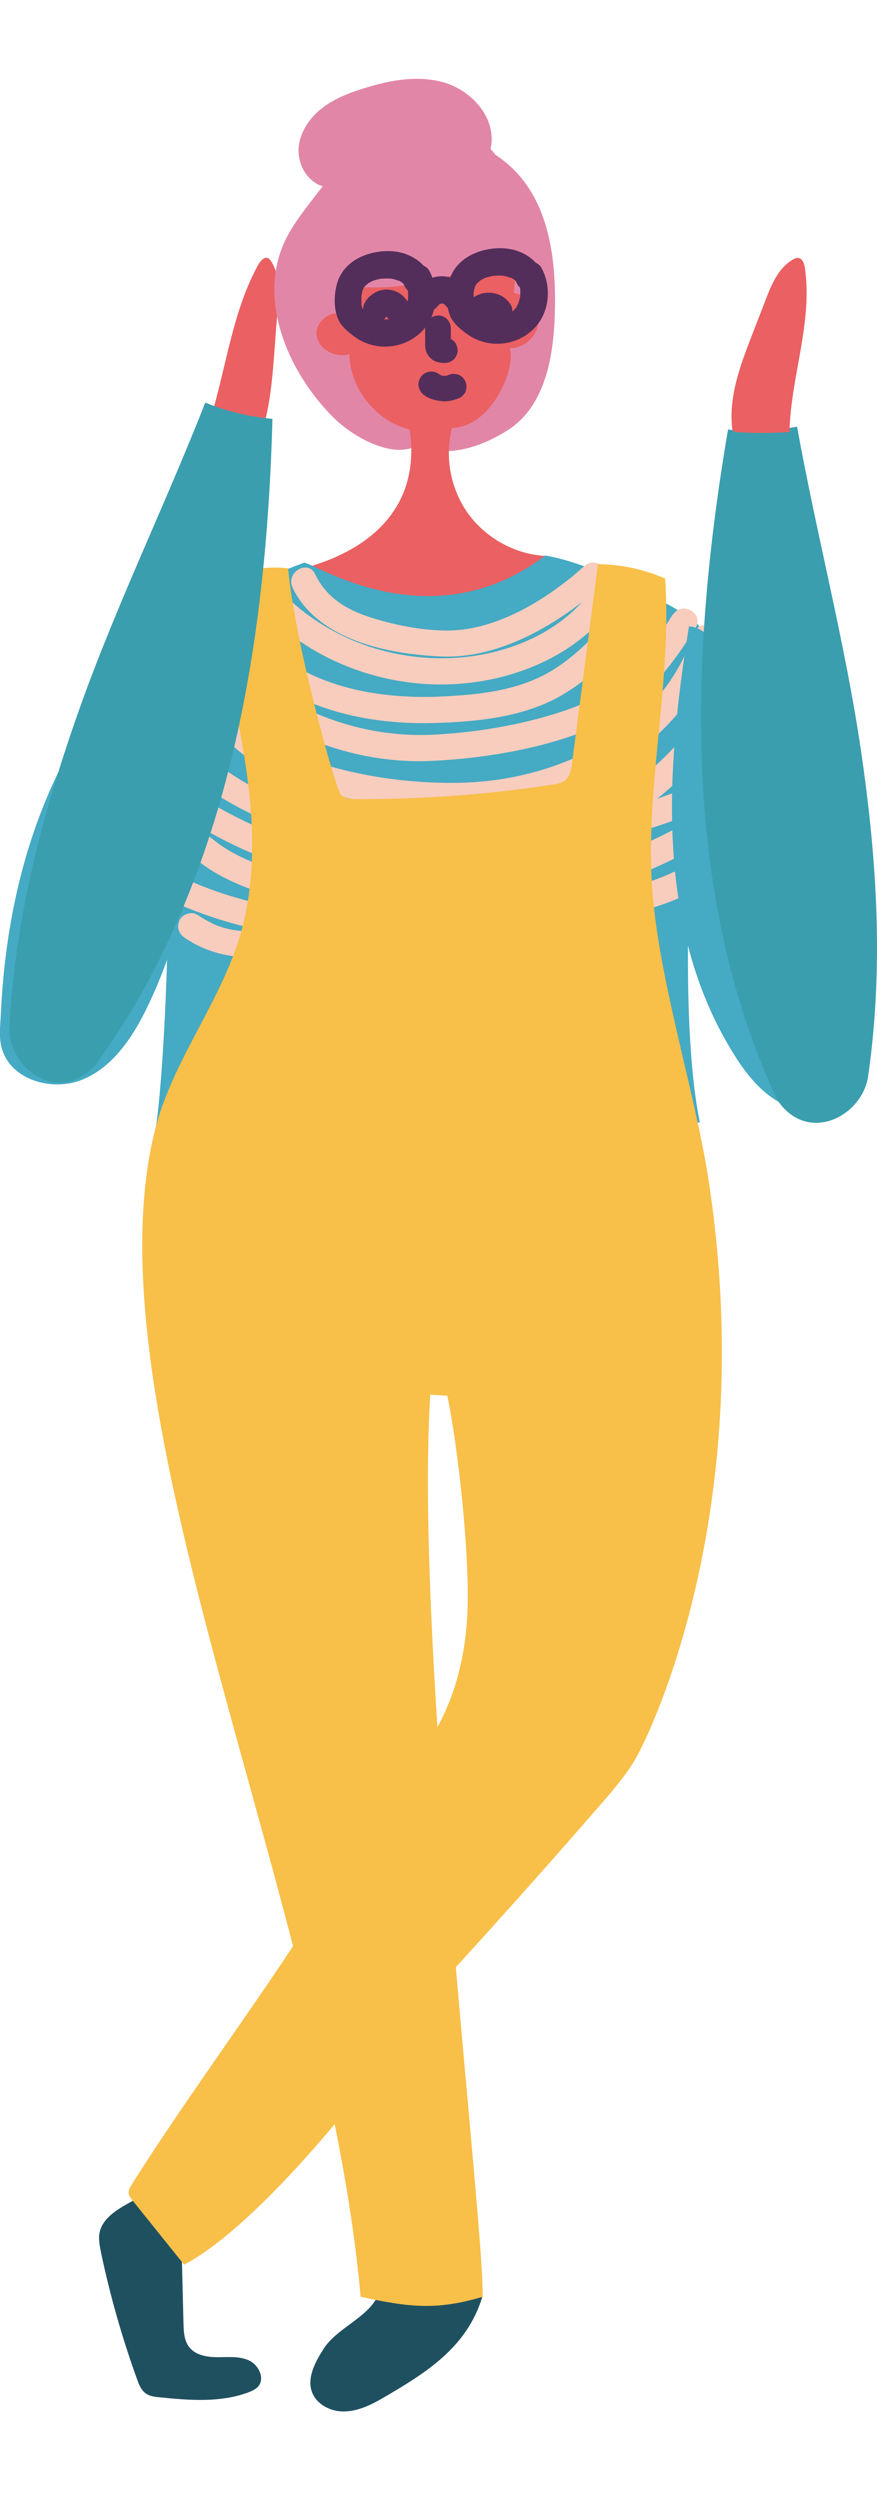
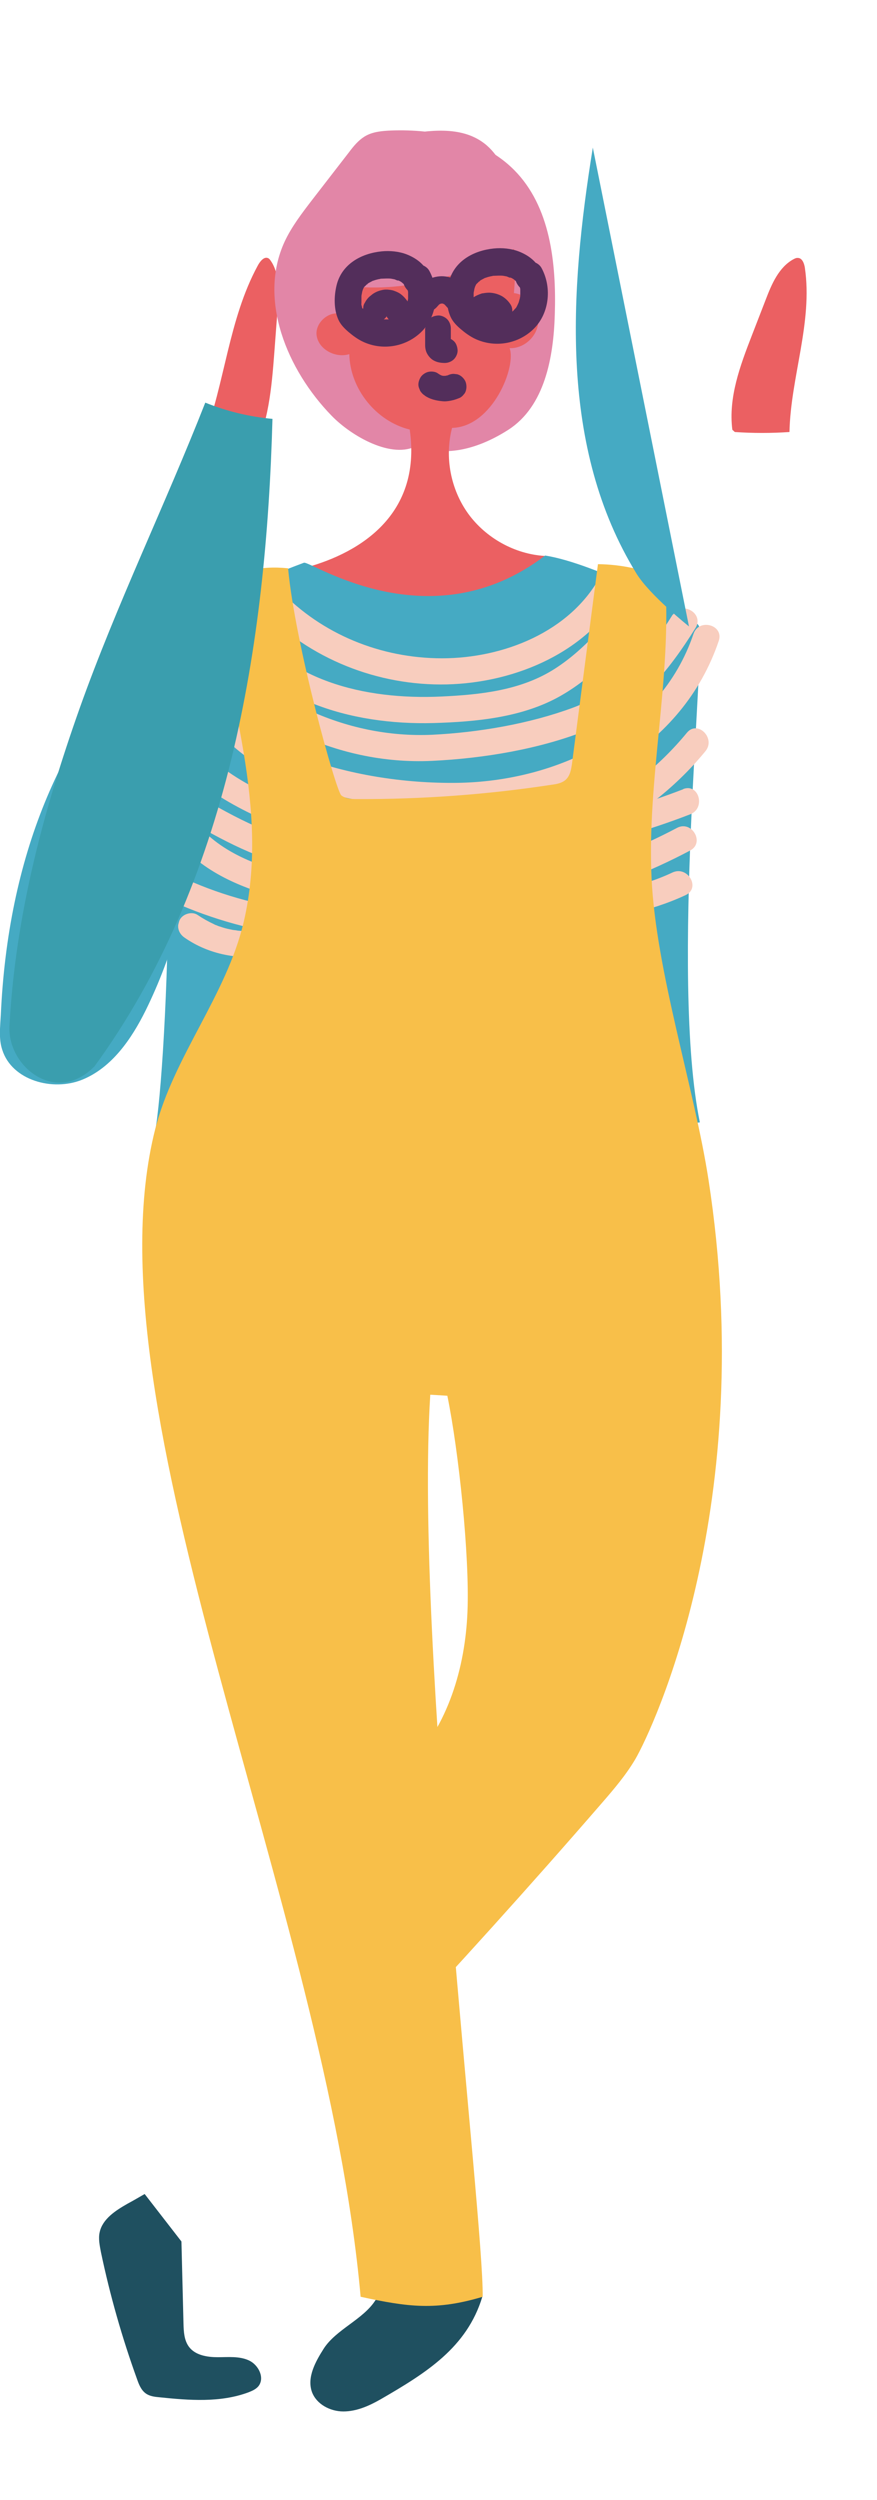
<svg xmlns="http://www.w3.org/2000/svg" id="Calque_3" data-name="Calque 3" viewBox="0 0 42.68 121.63">
  <defs>
    <style>
      .cls-1 {
        fill: #e286a7;
      }

      .cls-1, .cls-2, .cls-3, .cls-4, .cls-5, .cls-6, .cls-7, .cls-8 {
        stroke-width: 0px;
      }

      .cls-2 {
        fill: #3a9eae;
      }

      .cls-3 {
        fill: #f8bf49;
      }

      .cls-4 {
        fill: #eb6062;
      }

      .cls-5 {
        fill: #45aac3;
      }

      .cls-6 {
        fill: #532e5b;
      }

      .cls-7 {
        fill: #1f5060;
      }

      .cls-8 {
        fill: #f8cdbe;
      }
    </style>
  </defs>
  <path class="cls-4" d="M12.26,22.19c.81-1.54.96-3.33,1.09-5.03l.15-2c.07-.88.12-1.85-.33-2.48-.04-.06-.08-.11-.15-.13-.18-.06-.37.17-.48.38-1.41,2.6-1.59,5.68-2.64,8.46.71.36,1.45.65,2.21.89" />
  <path class="cls-1" d="M20.3,21.68c-1.21.68-3.19-.45-4.16-1.45-2.17-2.23-3.59-5.65-2.29-8.47.34-.73.84-1.38,1.33-2.02.6-.78,1.21-1.56,1.81-2.34.21-.28.44-.56.74-.75.38-.24.85-.28,1.3-.3,2.16-.08,4.47.39,5.99,1.92,1.76,1.77,2.06,4.52,1.98,7.02-.06,2.1-.49,4.48-2.26,5.62-1.34.86-3,1.4-4.45.76" />
  <path class="cls-4" d="M14.67,27.67c2.56-.64,5.89-2.44,5.27-6.77-1.64-.4-2.91-1.99-2.94-3.67-.66.21-1.49-.22-1.59-.9-.1-.69.75-1.34,1.35-.98-.76-2.02-.45-4.5,1.06-6.04,1.52-1.54,4.27-1.79,5.83-.3,1.36,1.29,1.53,3.39,1.36,5.25.68.08,1.24.75,1.18,1.44-.05.68-.7,1.27-1.39,1.24.34.88-.82,3.83-2.8,3.88-.37,1.42-.07,2.99.79,4.18.86,1.18,2.26,1.96,3.72,2.05-.73.98-1.95,1.44-3.13,1.78-1.43.42-2.91.74-4.39.59-1.48-.15-3.51-.5-4.34-1.74.26-.12-.26.12,0,0" />
  <path class="cls-5" d="M6.98,31.65c2.38-1.8,5.02-3.24,7.81-4.27.31-.11,6.14,3.93,11.74-.35,2.45.38,7.2,2.86,7.48,3.42.38.75-1.41,17.09.05,24.16-2.56.36-18.86.91-20.41.89-2.06-.03-4.12-.06-6.18-.09.62-2.11,1.47-21.58-.49-23.75" />
-   <path class="cls-8" d="M14.23,28.58c1.23,2.57,4.69,3.26,7.27,3.36,2.88.12,5.78-1.64,7.84-3.5.61-.55-.29-1.45-.9-.9-1.75,1.58-4.24,3.14-6.67,3.14-1.24,0-2.59-.27-3.77-.65s-2.14-.99-2.66-2.09c-.35-.74-1.45-.09-1.1.64h0Z" />
  <path class="cls-8" d="M29.22,28.03c-1.47,2.72-4.73,4-7.71,4s-5.84-1.17-7.88-3.3c-.57-.59-1.47.31-.9.9,2.33,2.43,5.66,3.75,9.02,3.67s6.92-1.59,8.57-4.63c.39-.72-.71-1.36-1.1-.64h0Z" />
  <path class="cls-8" d="M10.62,30.43c2.19,3.63,6.45,4.86,10.48,4.75,2.08-.06,4.32-.27,6.16-1.31s3.15-2.64,4.43-4.24c.51-.63-.39-1.54-.9-.9-1.11,1.38-2.26,2.82-3.76,3.79-1.65,1.07-3.63,1.28-5.56,1.37-3.68.17-7.72-.74-9.75-4.1-.42-.7-1.52-.06-1.1.64h0Z" />
  <path class="cls-8" d="M32.74,29.9c-1.25,2-2.57,3.68-4.85,4.53-2.13.79-4.61,1.21-6.86,1.32-4.22.19-8.38-1.78-10.94-5.13-.49-.64-1.59,0-1.1.64,2.83,3.71,7.34,5.98,12.04,5.76,2.52-.12,5.3-.58,7.64-1.53s3.84-2.79,5.18-4.94c.43-.7-.66-1.34-1.1-.64h0Z" />
  <path class="cls-8" d="M8.03,32.09c1.42,2.31,3.05,4.57,5.61,5.69,2.74,1.2,6.08,1.68,9.05,1.57,5.27-.19,10.53-2.96,12.29-8.17.26-.78-.97-1.11-1.23-.34-1.63,4.83-6.7,7.19-11.52,7.25-2.57.03-5.31-.39-7.72-1.32s-4.04-3.12-5.39-5.32c-.43-.7-1.53-.06-1.1.64h0Z" />
  <path class="cls-8" d="M8.38,36.58c1.36,2.09,3.98,3.09,6.16,4.07,2.37,1.06,4.83,1.79,7.45,1.76,4.73-.04,9.34-2.2,12.34-5.86.52-.63-.38-1.53-.9-.9-2.72,3.31-6.78,5.34-11.07,5.48-2.25.08-4.4-.43-6.48-1.28s-5.12-1.92-6.41-3.91c-.44-.68-1.55-.05-1.1.64h0Z" />
  <path class="cls-8" d="M8.71,41.01c1.32,1.52,3.2,2.25,5.11,2.75,2.21.58,4.51.87,6.79.87,4.53,0,8.99-1.13,12.98-3.25.72-.38.08-1.48-.64-1.1-3.68,1.95-7.77,3.02-11.94,3.08-2.04.03-4.08-.17-6.07-.63s-3.97-1.05-5.34-2.62c-.54-.62-1.43.28-.9.9h0Z" />
  <path class="cls-8" d="M33.25,38.4c-3.88,1.5-7.88,2.27-12.02,2.58-2,.15-4.09.38-6.08.06-2.15-.35-4.05-1.46-5.91-2.55-.71-.41-1.35.68-.64,1.1,1.82,1.06,3.69,2.15,5.77,2.59s4.29.25,6.41.1c4.41-.3,8.68-1.06,12.81-2.66.76-.29.43-1.52-.34-1.23h0Z" />
  <path class="cls-8" d="M8.77,44.03c4.02,1.71,8.06,1.97,12.37,1.56,2.23-.22,4.47-.43,6.7-.68,1.91-.21,3.77-.54,5.53-1.36.74-.35.1-1.44-.64-1.1-1.8.85-3.76,1.07-5.71,1.27s-3.91.41-5.87.6c-4.05.39-7.93.23-11.73-1.38-.74-.32-1.39.78-.64,1.1h0Z" />
  <path class="cls-8" d="M12.74,45.25s-.26.04-.12.02c-.08,0-.16.02-.24.02-.14,0-.28.01-.42.01-.16,0-.32-.01-.47-.03.14.01-.1-.02-.13-.02-.07-.01-.14-.03-.2-.04-.15-.03-.29-.07-.43-.12-.08-.02-.15-.05-.22-.08-.04-.01-.07-.03-.11-.04.05.02.06.02.02,0-.28-.13-.55-.28-.8-.45-.27-.19-.72-.06-.87.23-.17.33-.06.67.23.87,1.19.83,2.69,1.11,4.11.85.33-.06.54-.48.44-.78-.11-.35-.43-.51-.78-.44h0Z" />
-   <path class="cls-1" d="M15.68,9.05c-.74-.23-1.19-1.05-1.15-1.82.05-.77.51-1.47,1.12-1.95.61-.48,1.34-.76,2.08-.99,1.27-.4,2.66-.65,3.93-.26,1.27.39,2.38,1.6,2.26,2.93-.03.31-.13.63-.34.86-.28.3-.69.41-1.09.5-.72.18-1.45.36-2.17.53-1.66.41-3.47.8-5.01.05" />
  <path class="cls-7" d="M7.04,106.75c-.28.16-.55.32-.83.47-.58.33-1.22.74-1.36,1.39-.07.31,0,.64.06.96.44,2.1,1.03,4.17,1.76,6.19.09.26.2.53.42.69.19.14.44.17.67.19,1.45.15,2.96.27,4.33-.24.18-.07.36-.15.48-.29.33-.4.02-1.04-.45-1.26-.47-.22-1.01-.16-1.52-.16s-1.09-.09-1.4-.5c-.24-.32-.26-.74-.27-1.13-.03-1.33-.07-2.66-.1-4" />
-   <path class="cls-3" d="M15.41,92.91c-2.71,4.31-6.29,9.07-9,13.38-.08.13-.17.28-.15.43.02.12.1.22.17.32.84,1.05,1.69,2.1,2.53,3.15,4.13-2.19,10.13-10.31,10.18-10.55.05-.22-.07-.43-.18-.62-1.19-2.04-2.37-4.07-3.56-6.11" />
  <path class="cls-7" d="M18.27,111.92c-.6.94-1.92,1.42-2.52,2.36-.4.63-.82,1.39-.57,2.1.22.6.89.95,1.53.95.64,0,1.25-.27,1.81-.59,2.23-1.29,4.2-2.52,4.95-4.98-1.97-.4-3.35-.6-5.21.16" />
  <path class="cls-1" d="M15.3,13.39c-.35-.9-.25-1.92.09-2.83.34-.9.91-1.7,1.5-2.46.3-.38.62-.76,1.03-1.02.46-.28,1.01-.39,1.54-.49,1.39-.26,2.97-.48,4.1.38.71.54,1.09,1.42,1.38,2.26.24.7.45,1.4.62,2.12.03.13.06.27,0,.39-.05.09-.14.15-.23.2-3.21,1.81-7.16,2.75-10.6,1.43" />
  <path class="cls-3" d="M10.38,28.72c.68,5.07,2.77,10.64,1.48,16.14-.84,3.57-3.41,6.54-4.31,10.09-3.44,13.61,8.31,37.78,10,56.8,2.31.5,3.67.68,5.94,0,.06-3.84-3.32-31.71-2.55-43.89l.83.05c.55,2.68,1.09,7.78.98,10.51-.11,2.73-.95,5.53-2.85,7.5-.53.55-1.15,1.05-1.41,1.77-.17.47-.16.99-.15,1.5.07,3.48.14,6.97.21,10.45,3.65-3.9,7.23-7.86,10.73-11.9.59-.68,1.18-1.37,1.64-2.15.86-1.48,6-12.39,3.56-28.19-.69-4.47-2.56-10.15-2.77-14.67-.23-4.86.99-9.72.66-14.58-1.03-.45-2.15-.69-3.27-.7-.42,3.23-.84,6.45-1.26,9.68-.04.29-.09.61-.31.81-.18.16-.43.21-.67.24-3.13.48-6.3.71-9.47.7-.27,0-.56-.01-.78-.18-.26-.21-2.25-7.36-2.59-11.05-1.38-.14-2.6.13-3.65,1.05" />
-   <path class="cls-5" d="M33.53,30.48c2.36.04,5.25,8.95,7.46,16.71.38,1.32.92,2.61.97,3.99.02.65-.06,1.34-.43,1.88-.68,1.02-2.2,1.21-3.32.71s-1.92-1.53-2.56-2.58c-3.75-6.1-3.26-13.65-2.12-20.72" />
-   <path class="cls-2" d="M37.82,53.51c-4.67-10.04-4.25-21.7-2.39-32.61,1.12.12,2.25.07,3.36-.14.95,5.27,2.33,10.46,3.11,15.76.78,5.3,1.11,10.54.35,15.84-.28,1.96-2.96,3.35-4.43,1.15" />
+   <path class="cls-5" d="M33.53,30.48s-1.92-1.53-2.56-2.58c-3.75-6.1-3.26-13.65-2.12-20.72" />
  <path class="cls-4" d="M35.64,20.91c-.2-1.57.38-3.12.95-4.59l.67-1.73c.29-.76.64-1.59,1.36-1.98.06-.03.13-.07.21-.06.21,0,.31.27.34.48.39,2.66-.69,5.31-.75,7.99-.89.06-1.77.06-2.66,0" />
  <path class="cls-5" d="M7.39,31.26C2.95,35.53.38,41.73.04,49.38c-.03.57-.11,1.16.07,1.7.47,1.49,2.46,2.04,3.9,1.45s2.39-1.98,3.08-3.37c2.6-5.29,3.48-12.16.52-17.26-.11-.18-.15-.14,0,0" />
  <path class="cls-2" d="M4.58,51.91c6.53-8.94,8.38-20.46,8.68-31.53-1.12-.1-2.23-.37-3.27-.79-1.96,4.99-4.31,9.81-6.11,14.86-1.79,5.05-3.13,10.12-3.42,15.47-.1,1.97,2.25,3.86,4.12,1.98" />
  <path class="cls-6" d="M20.93,13.47c-.2-.54-.6-.88-1.13-1.09-.38-.15-.83-.19-1.23-.15-.99.1-1.94.62-2.19,1.65-.13.54-.14,1.17.09,1.68.11.24.3.43.5.6s.43.34.68.46c.92.44,2.03.28,2.79-.41.83-.75.98-2.05.46-3.02-.16-.31-.61-.43-.91-.24-.31.2-.41.58-.24.91.02.04.06.09.06.13,0-.02-.05-.14-.01-.02.02.08.04.15.06.23.02.06-.02.08,0-.03,0,.03,0,.07,0,.1,0,.1,0,.19,0,.29,0,.07.03.05,0-.03,0,.03-.02.09-.02.12-.02.07-.04.14-.06.21-.05.15.05-.09,0,0-.02.04-.03.07-.05.11-.03.06-.07.16-.13.2.11-.08.03-.04,0,0-.03.03-.05.06-.08.09-.02.02-.05.04-.07.06-.11.11.08-.05,0,0-.06.04-.12.08-.19.11,0,0-.15.08-.05.03.09-.04-.08.03-.1.03-.06.02-.12.04-.19.05h-.05c-.07.02-.06.02.03,0-.01,0-.09,0-.1,0-.08,0-.16,0-.24,0-.07,0-.04-.04.03,0-.03-.02-.11-.02-.14-.03-.06-.01-.18-.03-.23-.07.01,0,.13.07.03,0-.04-.02-.08-.04-.12-.07-.08-.05-.15-.1-.23-.15-.16-.11.05.04-.04-.03-.05-.04-.09-.07-.14-.11-.04-.03-.07-.07-.1-.1.08.1.02.01,0,0l-.02-.05c.03.07.03.08.02.04,0-.04-.02-.09-.03-.13-.03-.13,0,0,0,.02-.01-.04,0-.1,0-.13,0-.1,0-.21,0-.31,0-.13,0-.04,0,0,0-.06.02-.12.03-.18,0-.04.02-.08.03-.12.03-.12.01-.04,0-.01.01-.02.08-.19.11-.19-.01,0-.09.1-.02.03.04-.04.07-.07.11-.11h.02c.05-.06.04-.05-.03,0,0-.01.07-.05.07-.05.06-.04.13-.07.2-.11.05-.03.06-.06-.03.01.03-.02.08-.03.11-.04.08-.03.16-.05.25-.07.03,0,.06-.01.09-.02.14-.03-.13,0,.01,0,.09,0,.19-.01.28-.01.08,0,.15,0,.23.01.15.01-.11-.02-.01,0,.05.01.11.02.16.03.06.02.16.08.22.07-.09,0-.09-.04,0,0,.04.02.08.04.12.07.11.07.02-.02,0,0,.01,0,.09.08.1.09.09.09-.03-.03-.02-.03.03,0,.11.25.03.04.12.32.45.58.81.46.32-.1.59-.47.46-.81h0Z" />
  <path class="cls-6" d="M26.39,13.33c-.2-.54-.6-.88-1.13-1.09-.38-.15-.83-.19-1.23-.15-.99.1-1.94.62-2.19,1.65-.13.54-.14,1.17.09,1.68.11.24.3.43.5.6s.43.34.68.46c.92.44,2.03.28,2.79-.41.83-.75.98-2.05.46-3.02-.16-.31-.61-.43-.91-.24-.31.2-.41.58-.24.91.02.04.06.09.06.13,0-.02-.05-.14-.01-.02.02.08.04.15.06.23.02.06-.02.08,0-.03,0,.03,0,.07,0,.1,0,.1,0,.19,0,.29,0,.07.03.05,0-.03,0,.03-.02.09-.02.12-.02.07-.04.14-.06.21-.05.15.05-.09,0,0-.02.04-.03.07-.05.11-.03.06-.07.16-.13.2.11-.08.03-.04,0,0-.03.03-.05.06-.08.09-.02.02-.05.04-.07.06-.11.11.08-.05,0,0-.06.04-.12.08-.19.11,0,0-.15.08-.05.03.09-.04-.08.03-.1.03-.06.02-.12.04-.19.05h-.05c-.07.02-.06.02.03,0-.01,0-.09,0-.1,0-.08,0-.16,0-.24,0-.07,0-.04-.04.03,0-.03-.02-.11-.02-.14-.03-.06-.01-.18-.03-.23-.07.01,0,.13.07.03,0-.04-.02-.08-.04-.12-.07-.08-.05-.15-.1-.23-.15-.16-.11.05.04-.04-.03-.05-.04-.09-.07-.14-.11-.04-.03-.07-.07-.1-.1.08.1.02.01,0,0l-.02-.05c.03.07.03.08.02.04,0-.04-.02-.09-.03-.13-.03-.13,0,0,0,.02-.01-.04,0-.1,0-.13,0-.1,0-.21,0-.31,0-.13,0-.04,0,0,0-.06.02-.12.03-.18,0-.04.02-.08.03-.12.03-.12.01-.04,0-.01.01-.02.08-.19.11-.19-.01,0-.09.1-.02.03.04-.04.07-.07.11-.11h.02c.05-.06.04-.05-.03,0,0-.01.07-.05.07-.05.06-.04.13-.07.2-.11.05-.03.06-.06-.03.01.03-.02.08-.03.11-.04.08-.03.16-.05.25-.07.03,0,.06-.01.09-.02.14-.03-.13,0,.01,0,.09,0,.19-.01.28-.01.08,0,.15,0,.23.01.15.01-.11-.02-.01,0,.05.01.11.02.16.03.06.02.16.08.22.07-.09,0-.09-.04,0,0,.04.02.08.04.12.07.11.07.02-.02,0,0,.01,0,.09.08.1.09.09.09-.03-.03-.02-.03.03,0,.11.25.03.04.12.32.45.58.81.46.32-.1.59-.47.46-.81h0Z" />
  <path class="cls-6" d="M21.34,14.84s.02-.04.04-.05l-.1.13c.05-.06.11-.12.17-.17l-.13.1c.06-.04.12-.08.19-.11l-.16.07c.08-.03.15-.05.23-.06l-.18.02c.07,0,.15,0,.22,0l-.18-.02c.08.01.16.03.23.07l-.16-.07c.07.03.13.07.19.11l-.13-.1c.06.05.11.1.16.16l-.1-.13s.02.02.03.04c.1.14.22.26.4.3.16.04.37.02.51-.07s.27-.23.3-.4.04-.37-.07-.51c-.15-.21-.33-.4-.56-.52s-.49-.19-.75-.19c-.53.01-1.01.29-1.3.74-.09.14-.11.35-.07.51s.16.32.3.4c.33.17.7.07.91-.24h0Z" />
  <path class="cls-6" d="M18.86,15.37s.04-.07.06-.11l-.1.13s.07-.08.11-.11l-.13.1s.09-.06.13-.08l-.15.06s.1-.03.15-.04l-.17.02s.09,0,.14,0l-.17-.02c.05,0,.1.02.14.04l-.15-.06s.09.05.13.08l-.13-.1s.08.07.11.11l-.1-.13s.06.08.08.13l-.06-.15s0,.02.01.03c.06.16.14.29.29.37.13.08.33.11.48.06s.3-.14.37-.29.12-.33.06-.48c-.04-.1-.08-.21-.15-.3-.09-.12-.16-.2-.27-.29s-.22-.14-.36-.19c-.1-.04-.22-.05-.33-.06-.03,0-.06,0-.09,0-.08,0-.16.02-.24.04-.11.03-.21.07-.31.13-.07.04-.13.09-.19.14-.02.02-.05.04-.07.06-.08.08-.15.18-.2.28-.05.07-.07.15-.07.23-.02.08-.01.17.01.25.04.14.15.3.29.37.15.08.32.12.48.06.15-.05.3-.14.37-.29h0Z" />
  <path class="cls-6" d="M23.74,15.5s.06-.06.09-.08l-.13.1s.08-.05.13-.07l-.15.06c.06-.02.12-.04.18-.05l-.17.02c.06,0,.12,0,.18,0l-.17-.02c.06,0,.12.02.18.05l-.15-.06s.09.05.14.08l-.13-.1s.07.06.1.1l-.1-.13s.02.03.03.04c.09.14.22.24.37.29.15.04.35.02.48-.06s.25-.21.29-.37.03-.34-.06-.48c-.11-.17-.26-.32-.44-.42-.19-.1-.38-.15-.59-.16-.1,0-.21.01-.31.03-.05,0-.1.02-.15.04-.19.07-.38.17-.51.33-.06.06-.1.12-.13.2-.04.07-.06.15-.05.24,0,.15.07.34.18.44s.28.19.44.18c.16,0,.34-.06.44-.18h0Z" />
  <path class="cls-6" d="M20.69,15.96c0,.28,0,.55,0,.83,0,.15.03.31.11.44.07.12.17.23.29.3.17.1.36.13.56.13.16,0,.33-.07.44-.18s.19-.29.18-.44-.06-.33-.18-.44-.27-.18-.44-.18c-.04,0-.08,0-.12,0l.17.02s-.07-.01-.1-.03l.15.06s-.03-.02-.05-.03l.13.1s-.02-.02-.03-.03l.1.13s-.02-.02-.02-.03l.06.15s-.01-.04-.02-.07l.02.17c-.01-.14,0-.29,0-.44s0-.3,0-.45c0-.16-.07-.33-.18-.44s-.29-.19-.44-.18-.33.06-.44.18-.18.27-.18.44h0Z" />
  <path class="cls-6" d="M20.66,19.24c.25.18.55.25.85.28.15.02.3,0,.45-.03s.29-.08.43-.14c.07-.04.13-.09.18-.16.06-.06.09-.13.11-.21.04-.15.02-.35-.06-.48s-.21-.25-.37-.29l-.17-.02c-.11,0-.22.03-.32.09h-.02s.1-.04.15-.06c-.09.04-.18.06-.28.08l.17-.02c-.1.01-.21.01-.31,0l.17.02c-.1-.01-.19-.04-.28-.08l.15.06c-.07-.03-.14-.07-.21-.12-.13-.09-.34-.1-.48-.06s-.3.15-.37.29c-.08.15-.12.32-.06.48l.06.15c.06.09.13.17.22.22h0Z" />
</svg>